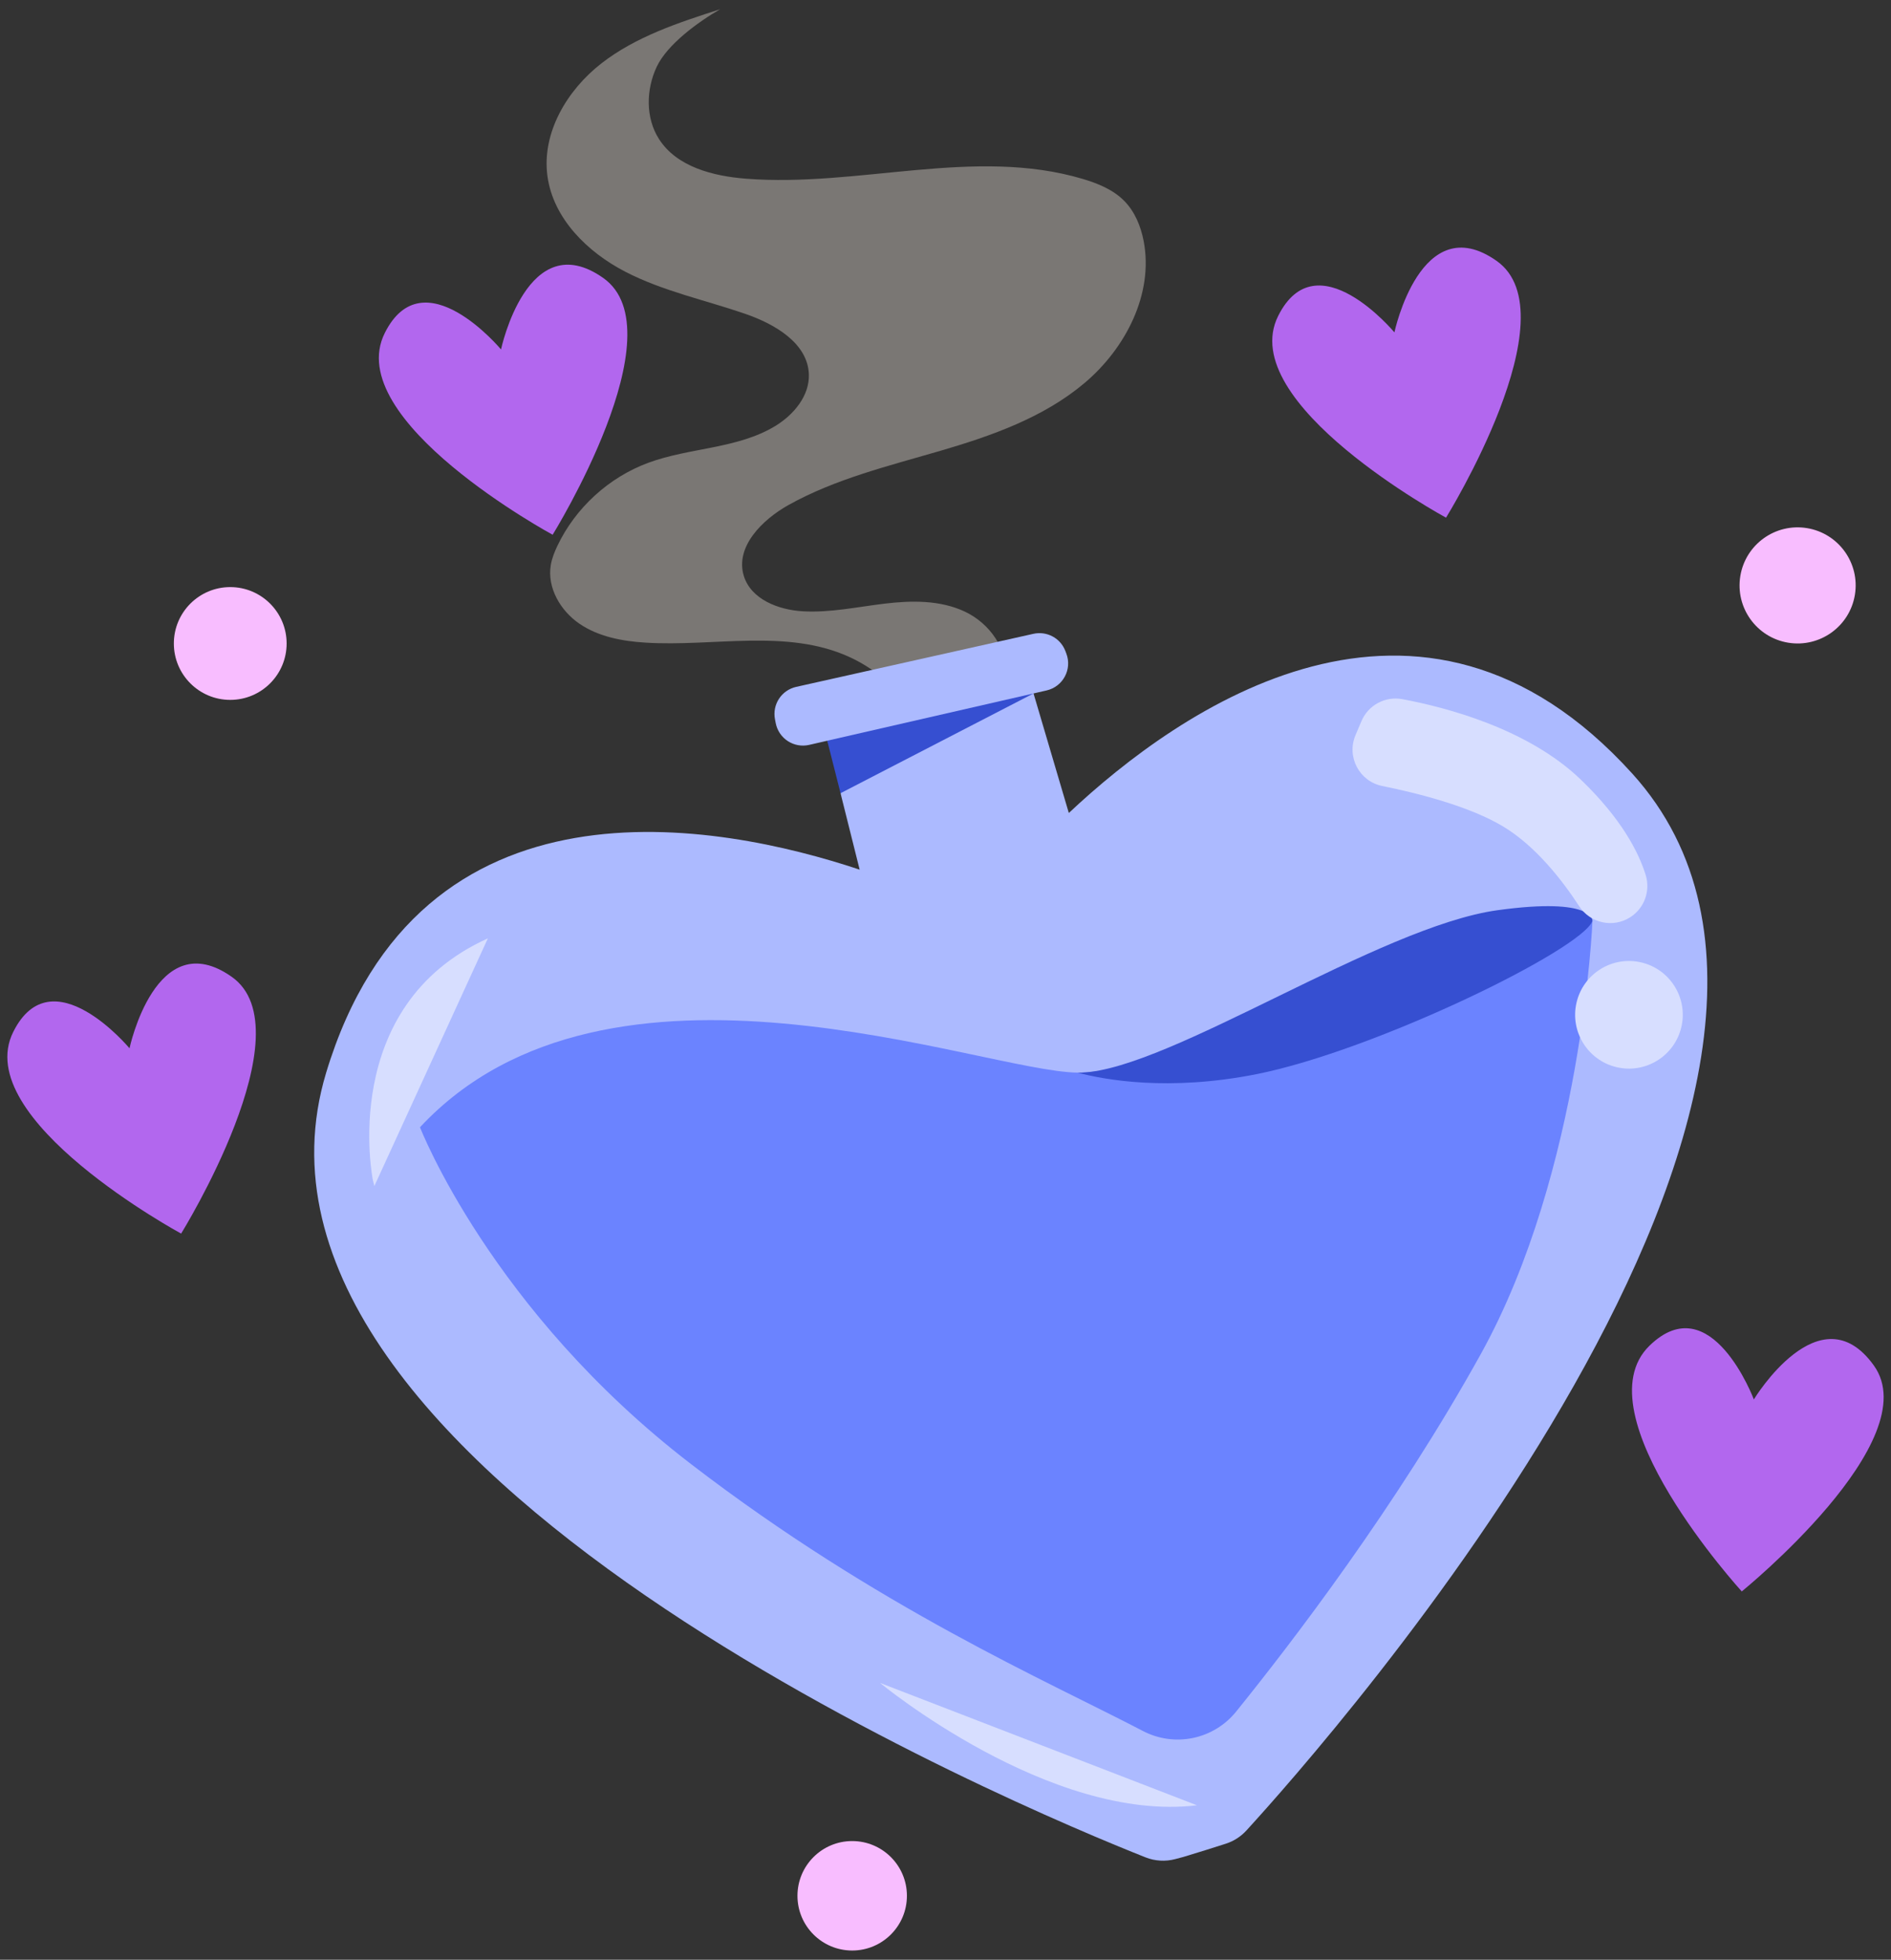
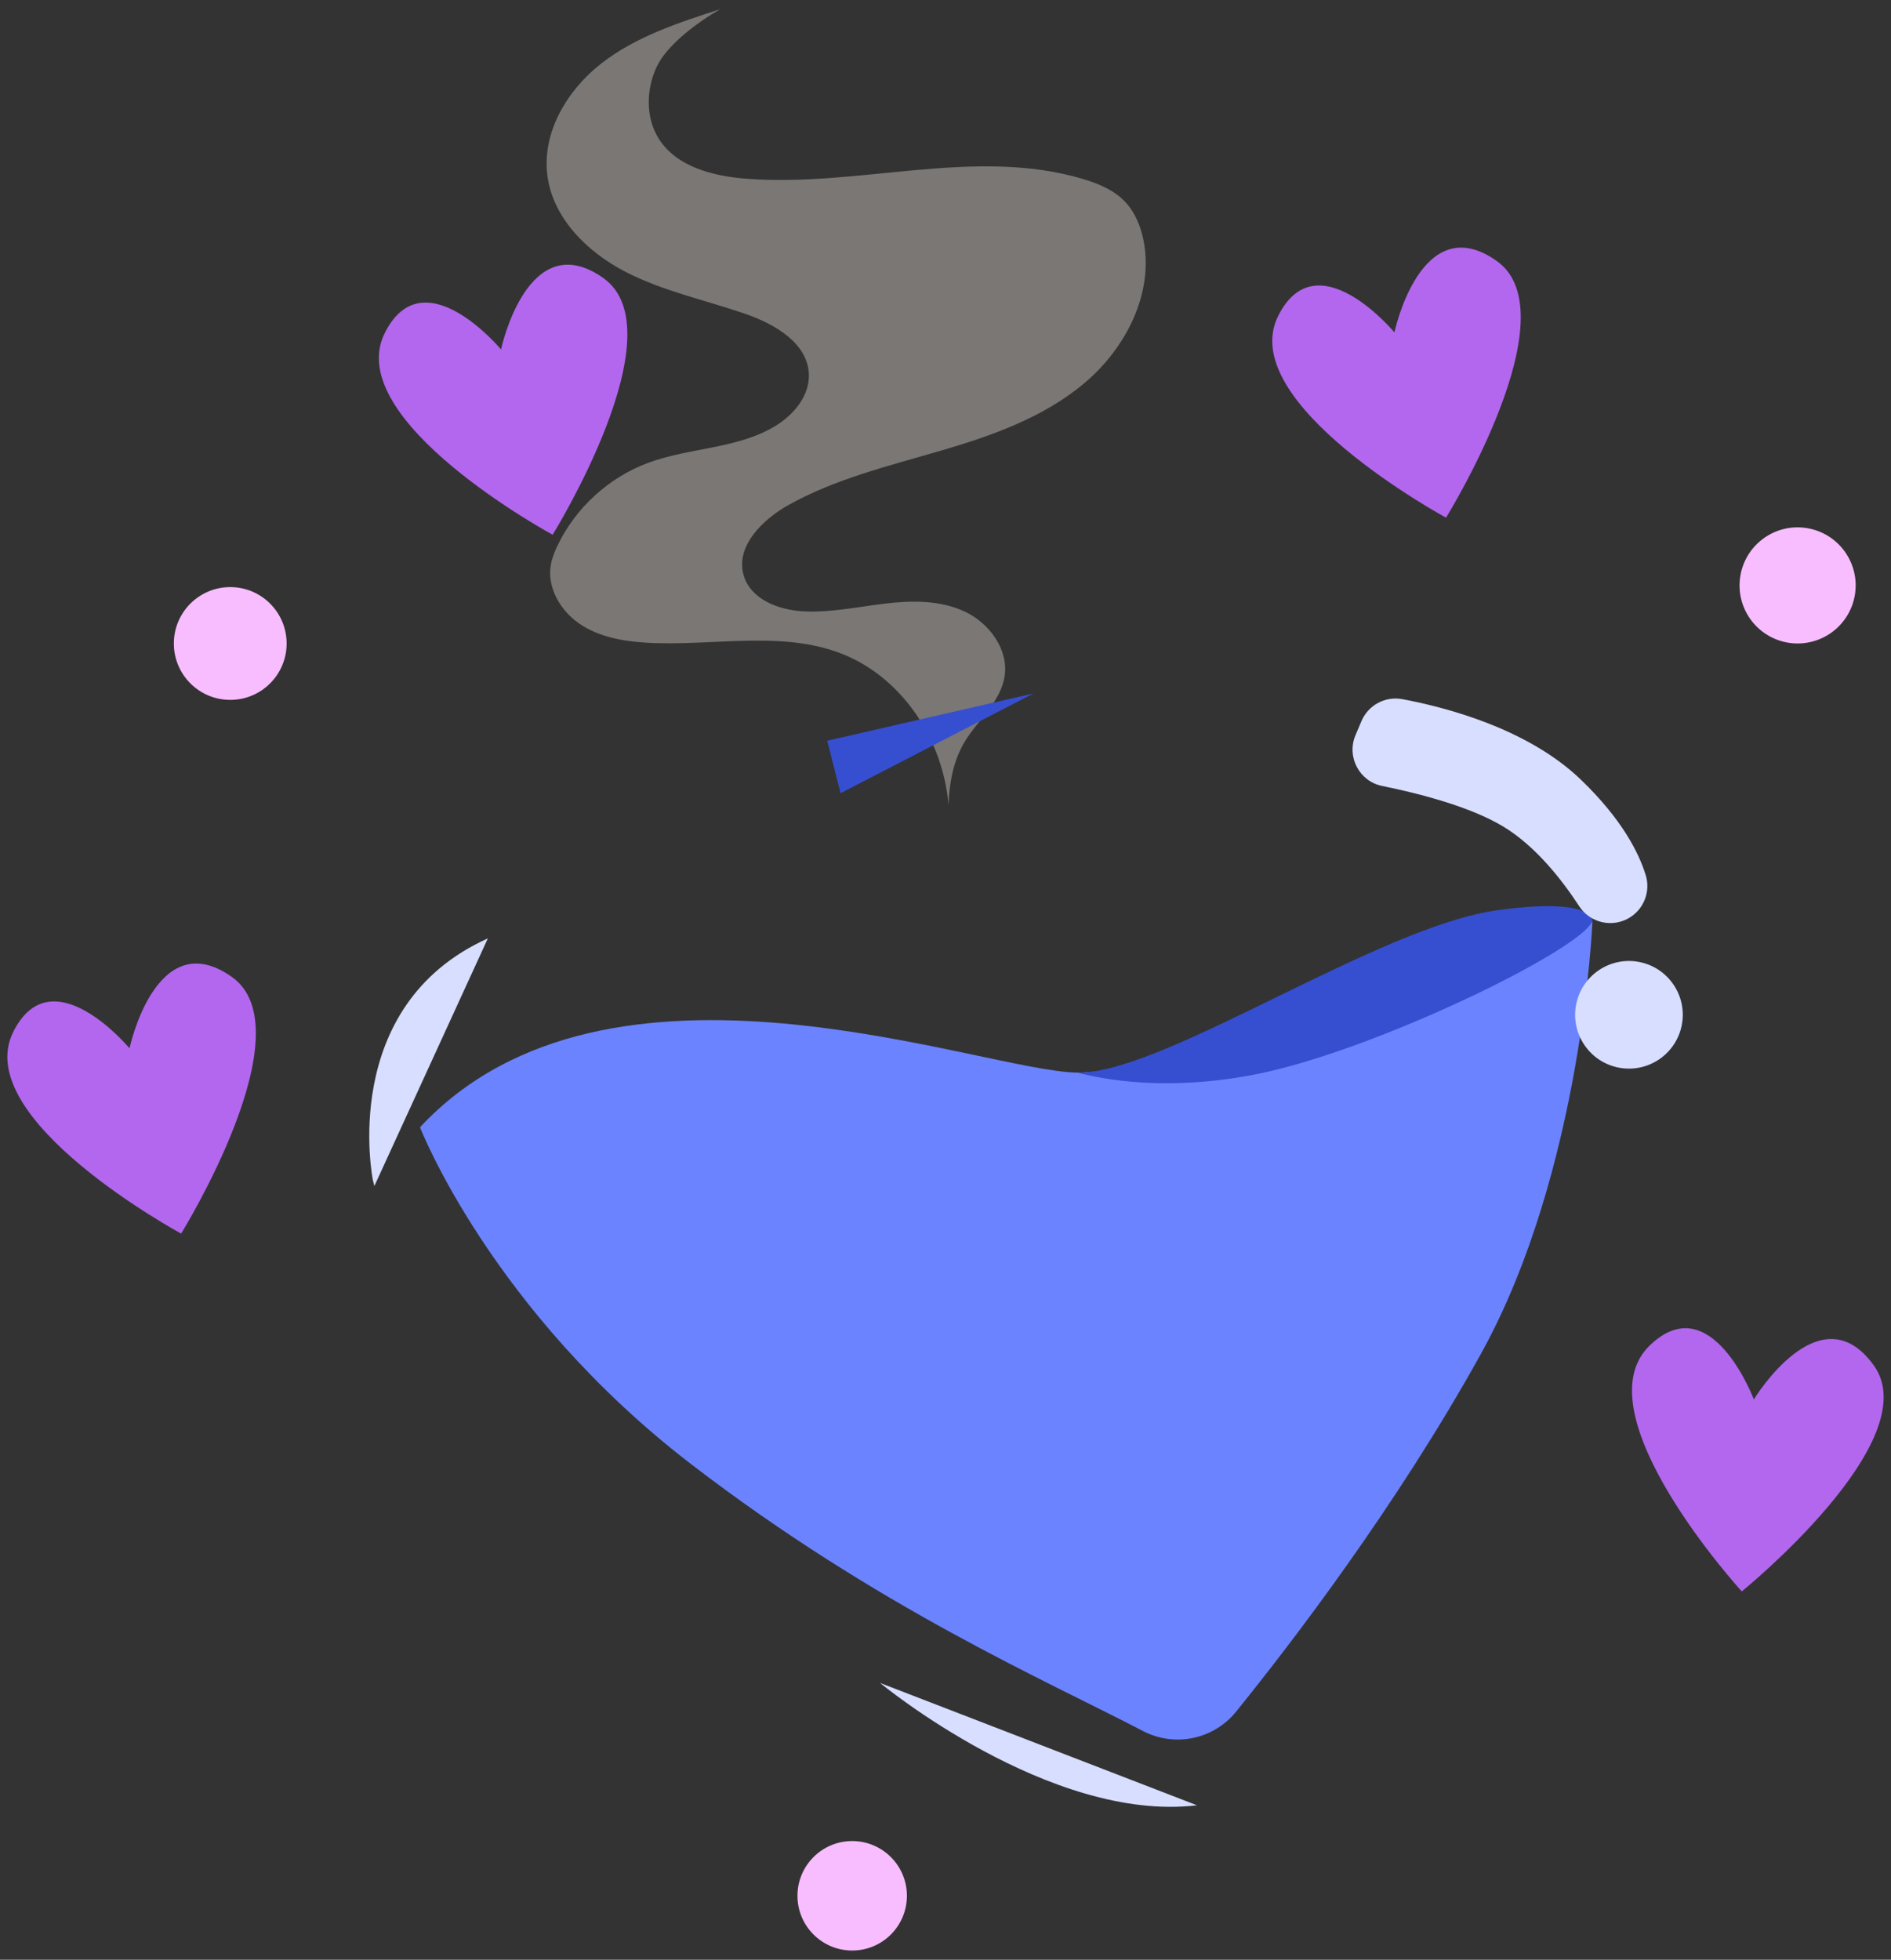
<svg xmlns="http://www.w3.org/2000/svg" width="193" height="200" viewBox="0 0 193 200" fill="none">
  <rect x="0" y="0" width="193" height="200" fill="#333333" stroke="none" />
  <g opacity="0.36">
    <path d="M96.809 82.142C96.487 78.458 95.095 74.867 92.811 71.958C91.169 69.866 89.061 68.122 86.639 67.026C80.261 64.138 72.851 66.021 65.864 65.583C63.511 65.435 61.096 64.985 59.147 63.659C57.197 62.333 55.816 59.965 56.219 57.642C56.336 56.967 56.594 56.325 56.888 55.706C58.733 51.825 62.139 48.714 66.171 47.227C70.41 45.663 75.272 45.818 79.132 43.471C81.011 42.328 82.632 40.393 82.554 38.196C82.443 35.028 79.09 33.077 76.093 32.041C71.984 30.62 67.663 29.723 63.802 27.723C59.941 25.723 56.471 22.301 55.876 17.993C55.266 13.573 57.863 9.201 61.387 6.463C64.911 3.725 69.255 2.308 73.503 0.941C71.288 2.218 68.096 4.522 67.016 6.838C65.935 9.155 65.879 12.03 67.255 14.184C69.074 17.032 72.774 17.974 76.142 18.237C87.621 19.137 99.47 14.978 110.508 18.259C112.063 18.722 113.625 19.359 114.76 20.519C115.833 21.616 116.438 23.1 116.726 24.606C117.757 29.987 114.888 35.541 110.704 39.078C106.52 42.614 101.202 44.481 95.943 46.018C90.685 47.555 85.287 48.862 80.5 51.525C77.787 53.035 75 55.819 75.919 58.784C76.656 61.163 79.45 62.243 81.936 62.384C84.72 62.542 87.483 61.942 90.251 61.608C93.019 61.274 95.941 61.229 98.466 62.413C100.99 63.597 102.976 66.309 102.528 69.061C102.147 71.402 100.226 73.128 98.866 75.072C97.371 77.21 96.924 79.536 96.809 82.142Z" fill="#F7EDE5" />
  </g>
-   <path d="M166.59 78.944C144.896 54.984 120.292 72.431 109.087 82.969L105.484 70.767L106.819 70.462C108.493 70.078 109.442 68.304 108.833 66.699L108.735 66.441C108.494 65.804 108.031 65.276 107.431 64.953C106.831 64.63 106.135 64.534 105.471 64.683L81.256 70.099C80.537 70.26 79.909 70.695 79.506 71.311C79.102 71.927 78.955 72.676 79.095 73.399L79.172 73.798C79.244 74.171 79.391 74.525 79.603 74.84C79.815 75.156 80.088 75.425 80.407 75.632C80.725 75.839 81.082 75.98 81.456 76.047C81.83 76.113 82.213 76.104 82.584 76.019L84.432 75.595C84.646 76.439 87.375 76.362 87.654 77.463C87.857 78.266 85.599 80.204 85.82 81.081C86.465 83.637 87.104 86.194 87.739 88.752C73.397 83.972 42.797 77.992 33.285 109.483C21.07 149.917 104.601 184.671 116.914 189.55C117.881 189.933 118.945 189.995 119.949 189.728L120.777 189.508L123.038 188.814L125.092 188.162C125.903 187.906 126.632 187.441 127.207 186.813C135.29 177.981 195.149 110.488 166.59 78.944Z" fill="#ACBAFF" />
  <path d="M89.817 171.748C89.817 171.748 107.121 186.042 122.167 184.237L89.817 171.748ZM38.057 120.44C38.057 120.44 34.446 102.685 49.793 95.764L38.208 121.042" fill="#D7DEFF" />
  <path d="M162.53 93.986C162.53 93.986 161.51 119.47 151.142 138.172C142.553 153.671 131.843 167.646 126.153 174.687C125.04 176.062 123.485 177.009 121.752 177.368C120.02 177.727 118.216 177.474 116.649 176.654C106.902 171.56 89.608 164.067 70.549 149.431C50.102 133.732 42.865 115.04 42.865 115.04C62.147 94.362 100.157 109.344 109.976 109.465C110.141 109.469 110.293 109.468 110.441 109.462C119.467 109.079 140.271 100.779 152.203 98.334C160.16 96.704 162.53 93.986 162.53 93.986Z" fill="#6B83FF" />
  <path d="M162.529 93.986C161.441 96.922 140.285 107.231 128.233 109.624C119.26 111.405 112.727 110.198 109.976 109.465C110.14 109.469 110.293 109.468 110.44 109.462C119.467 109.079 140.773 94.558 152.839 92.89C162.764 91.522 162.529 93.986 162.529 93.986ZM85.788 80.948L105.483 70.769L84.43 75.592L85.788 80.948Z" fill="#364FD1" />
  <path d="M138.345 75.027L138.952 73.597C139.287 72.803 139.883 72.147 140.642 71.739C141.401 71.33 142.277 71.193 143.124 71.351C147.573 72.182 155.936 74.36 161.345 79.565C165.538 83.599 167.263 87.028 167.965 89.305C168.208 90.092 168.187 90.937 167.905 91.712C167.624 92.486 167.098 93.147 166.406 93.595C164.65 94.734 162.312 94.23 161.17 92.476C159.477 89.874 156.753 86.349 153.396 84.335C150.017 82.307 144.812 80.971 141.069 80.211C138.726 79.734 137.413 77.228 138.345 75.027Z" fill="#D7DEFF" />
  <path d="M171.602 104.819C172.295 101.866 170.463 98.91 167.51 98.217C164.557 97.524 161.601 99.356 160.907 102.309C160.214 105.262 162.046 108.218 165 108.911C167.953 109.604 170.909 107.772 171.602 104.819Z" fill="#D7DEFF" />
  <path d="M142.317 33.919C142.317 33.919 134.386 24.39 130.456 32.236C125.995 41.14 147.586 52.83 147.586 52.83C147.586 52.83 160.468 32.055 152.743 26.62C145.019 21.186 142.317 33.919 142.317 33.919ZM179.002 142.818C179.002 142.818 174.639 131.214 168.351 137.334C161.214 144.28 177.769 162.411 177.769 162.411C177.769 162.411 196.759 147.017 191.246 139.348C185.735 131.678 179.002 142.818 179.002 142.818ZM51.135 35.662C51.135 35.662 43.204 26.134 39.274 33.979C34.813 42.884 56.404 54.573 56.404 54.573C56.404 54.573 69.286 33.798 61.562 28.363C53.837 22.928 51.135 35.662 51.135 35.662ZM13.218 106.982C13.218 106.982 5.287 97.454 1.357 105.3C-3.104 114.204 18.487 125.893 18.487 125.893C18.487 125.893 31.369 105.119 23.645 99.684C15.92 94.249 13.218 106.982 13.218 106.982Z" fill="#B267EE" />
  <path d="M189.316 60.697C189.842 57.468 187.651 54.423 184.422 53.896C181.192 53.37 178.148 55.561 177.621 58.79C177.095 62.02 179.286 65.064 182.515 65.591C185.745 66.117 188.789 63.926 189.316 60.697Z" fill="#F8BDFF" />
  <path d="M23.499 71.426C26.678 71.426 29.254 68.85 29.254 65.671C29.254 62.493 26.678 59.916 23.499 59.916C20.321 59.916 17.744 62.493 17.744 65.671C17.744 68.85 20.321 71.426 23.499 71.426Z" fill="#F8BDFF" />
  <path d="M86.977 199.058C90.061 199.058 92.562 196.558 92.562 193.473C92.562 190.388 90.061 187.887 86.977 187.887C83.891 187.887 81.391 190.388 81.391 193.473C81.391 196.558 83.891 199.058 86.977 199.058Z" fill="#F8BDFF" />
</svg>